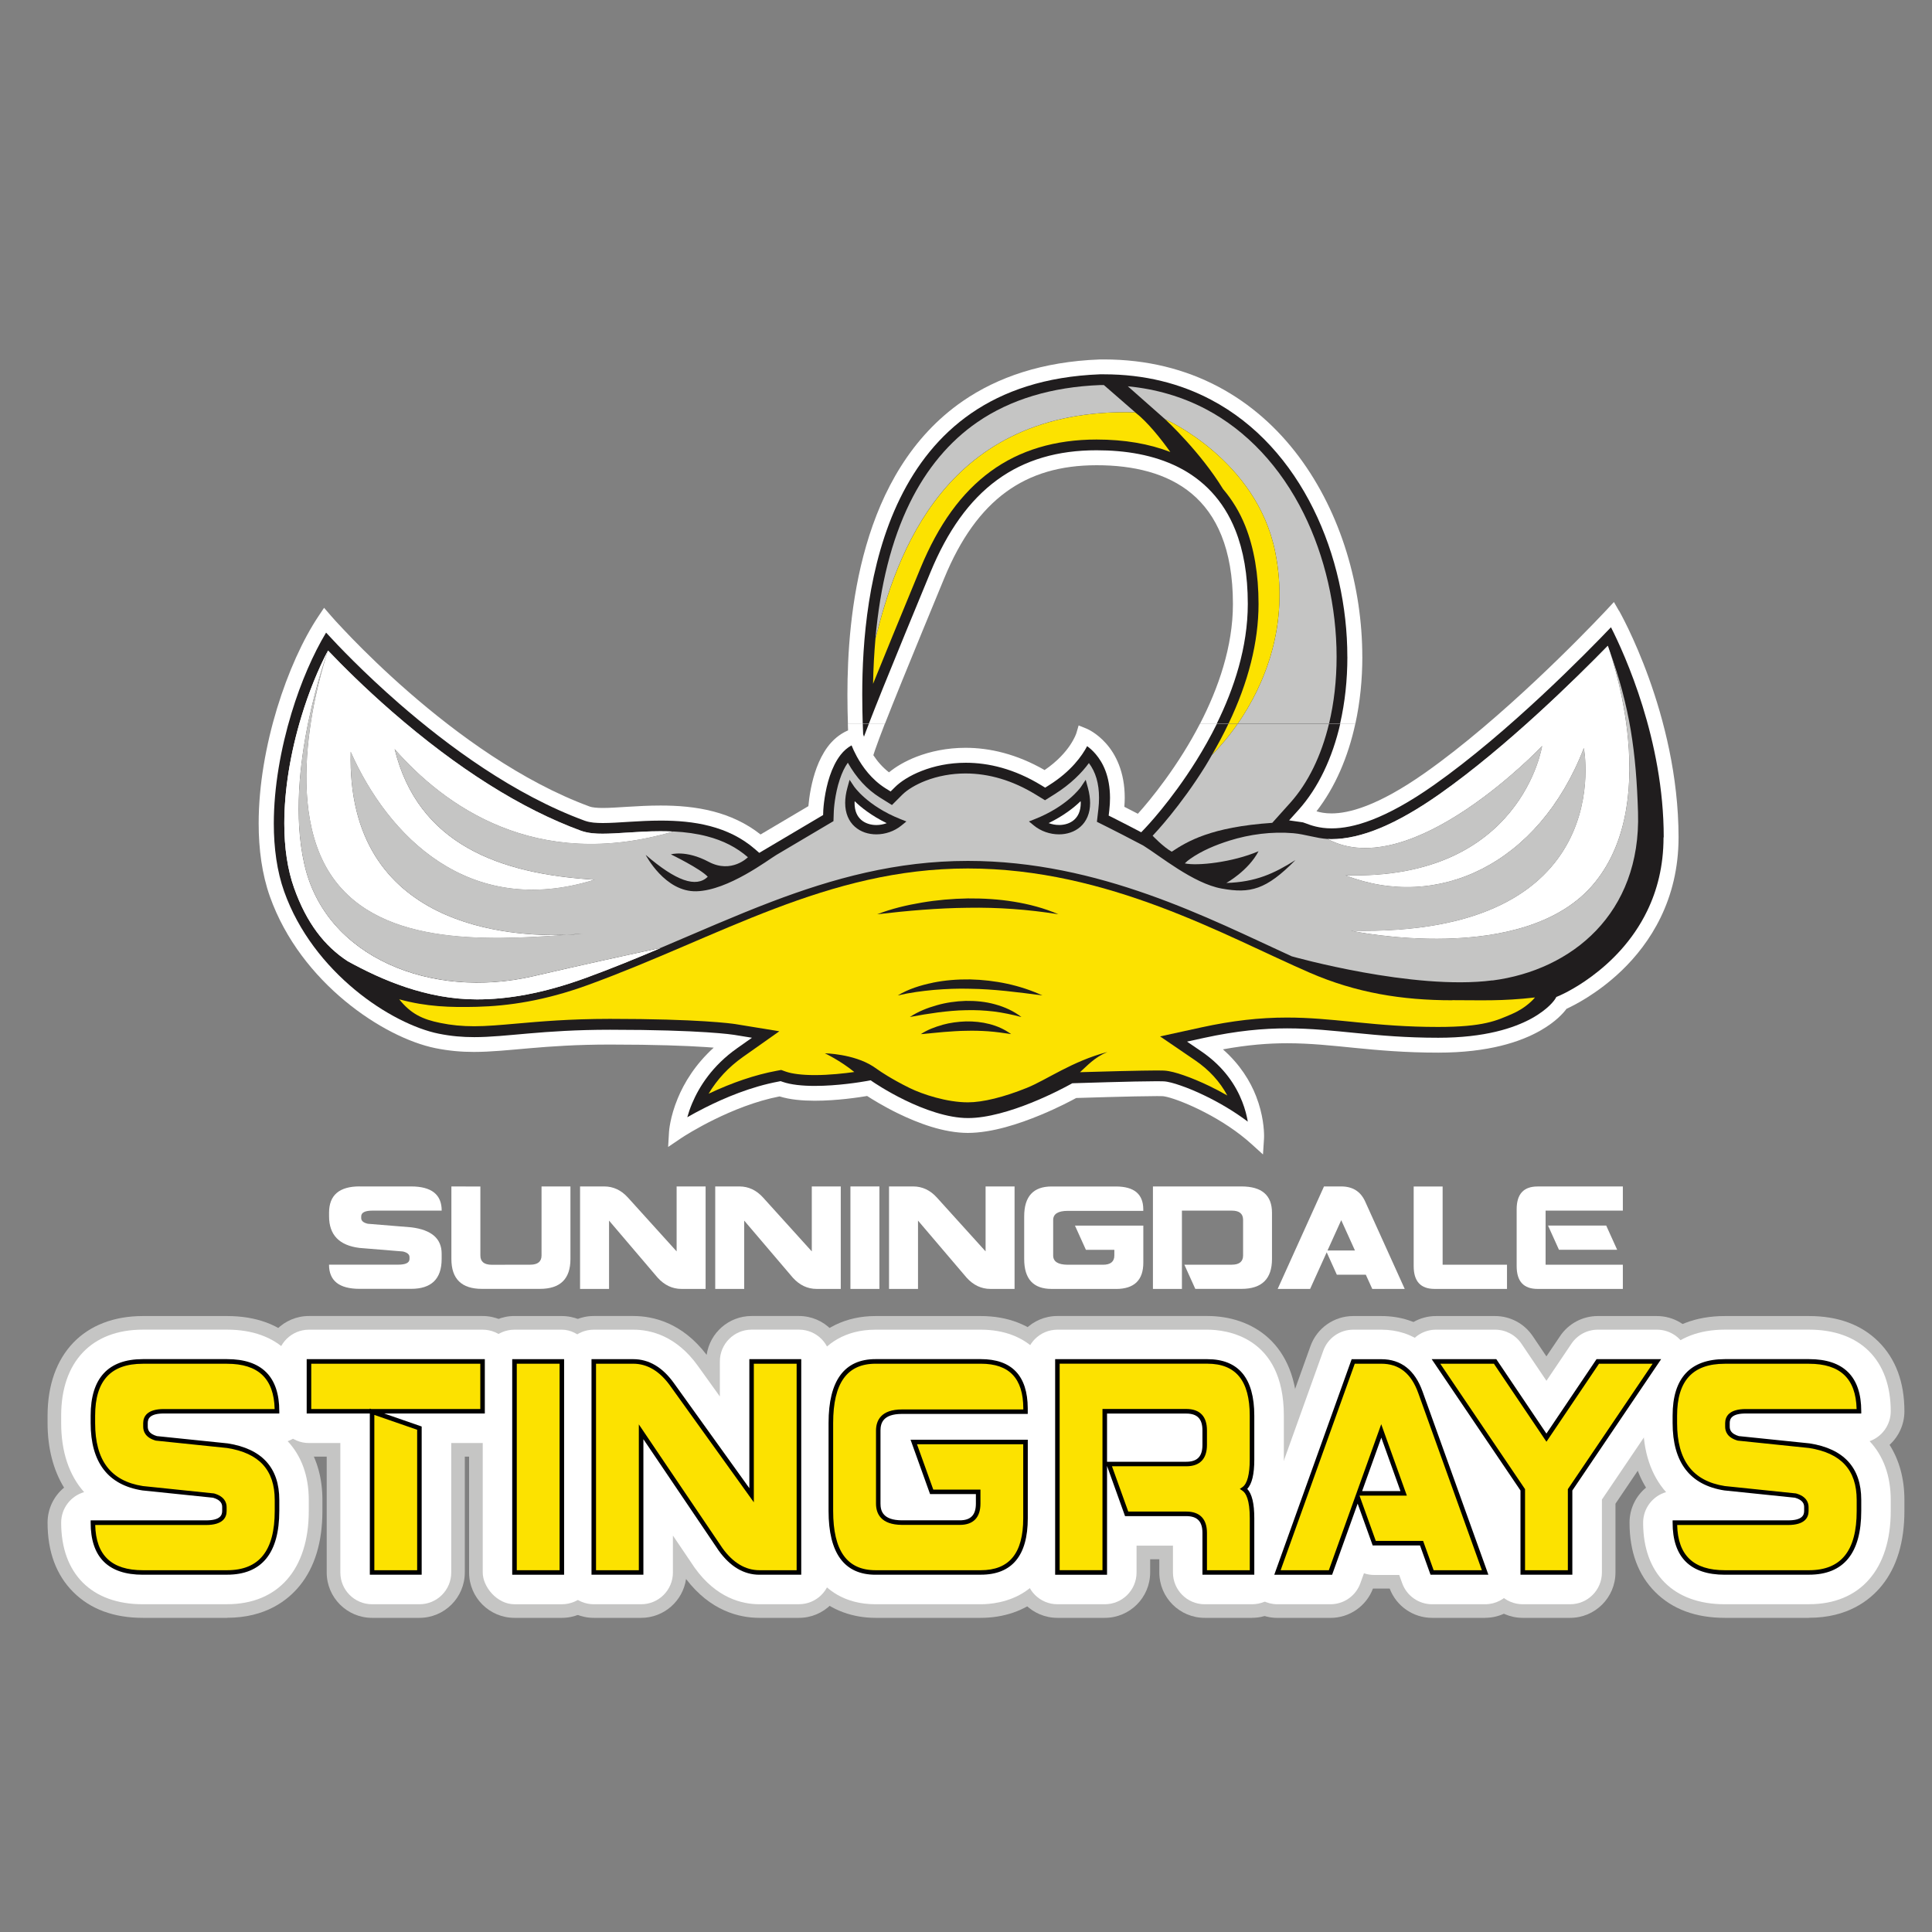
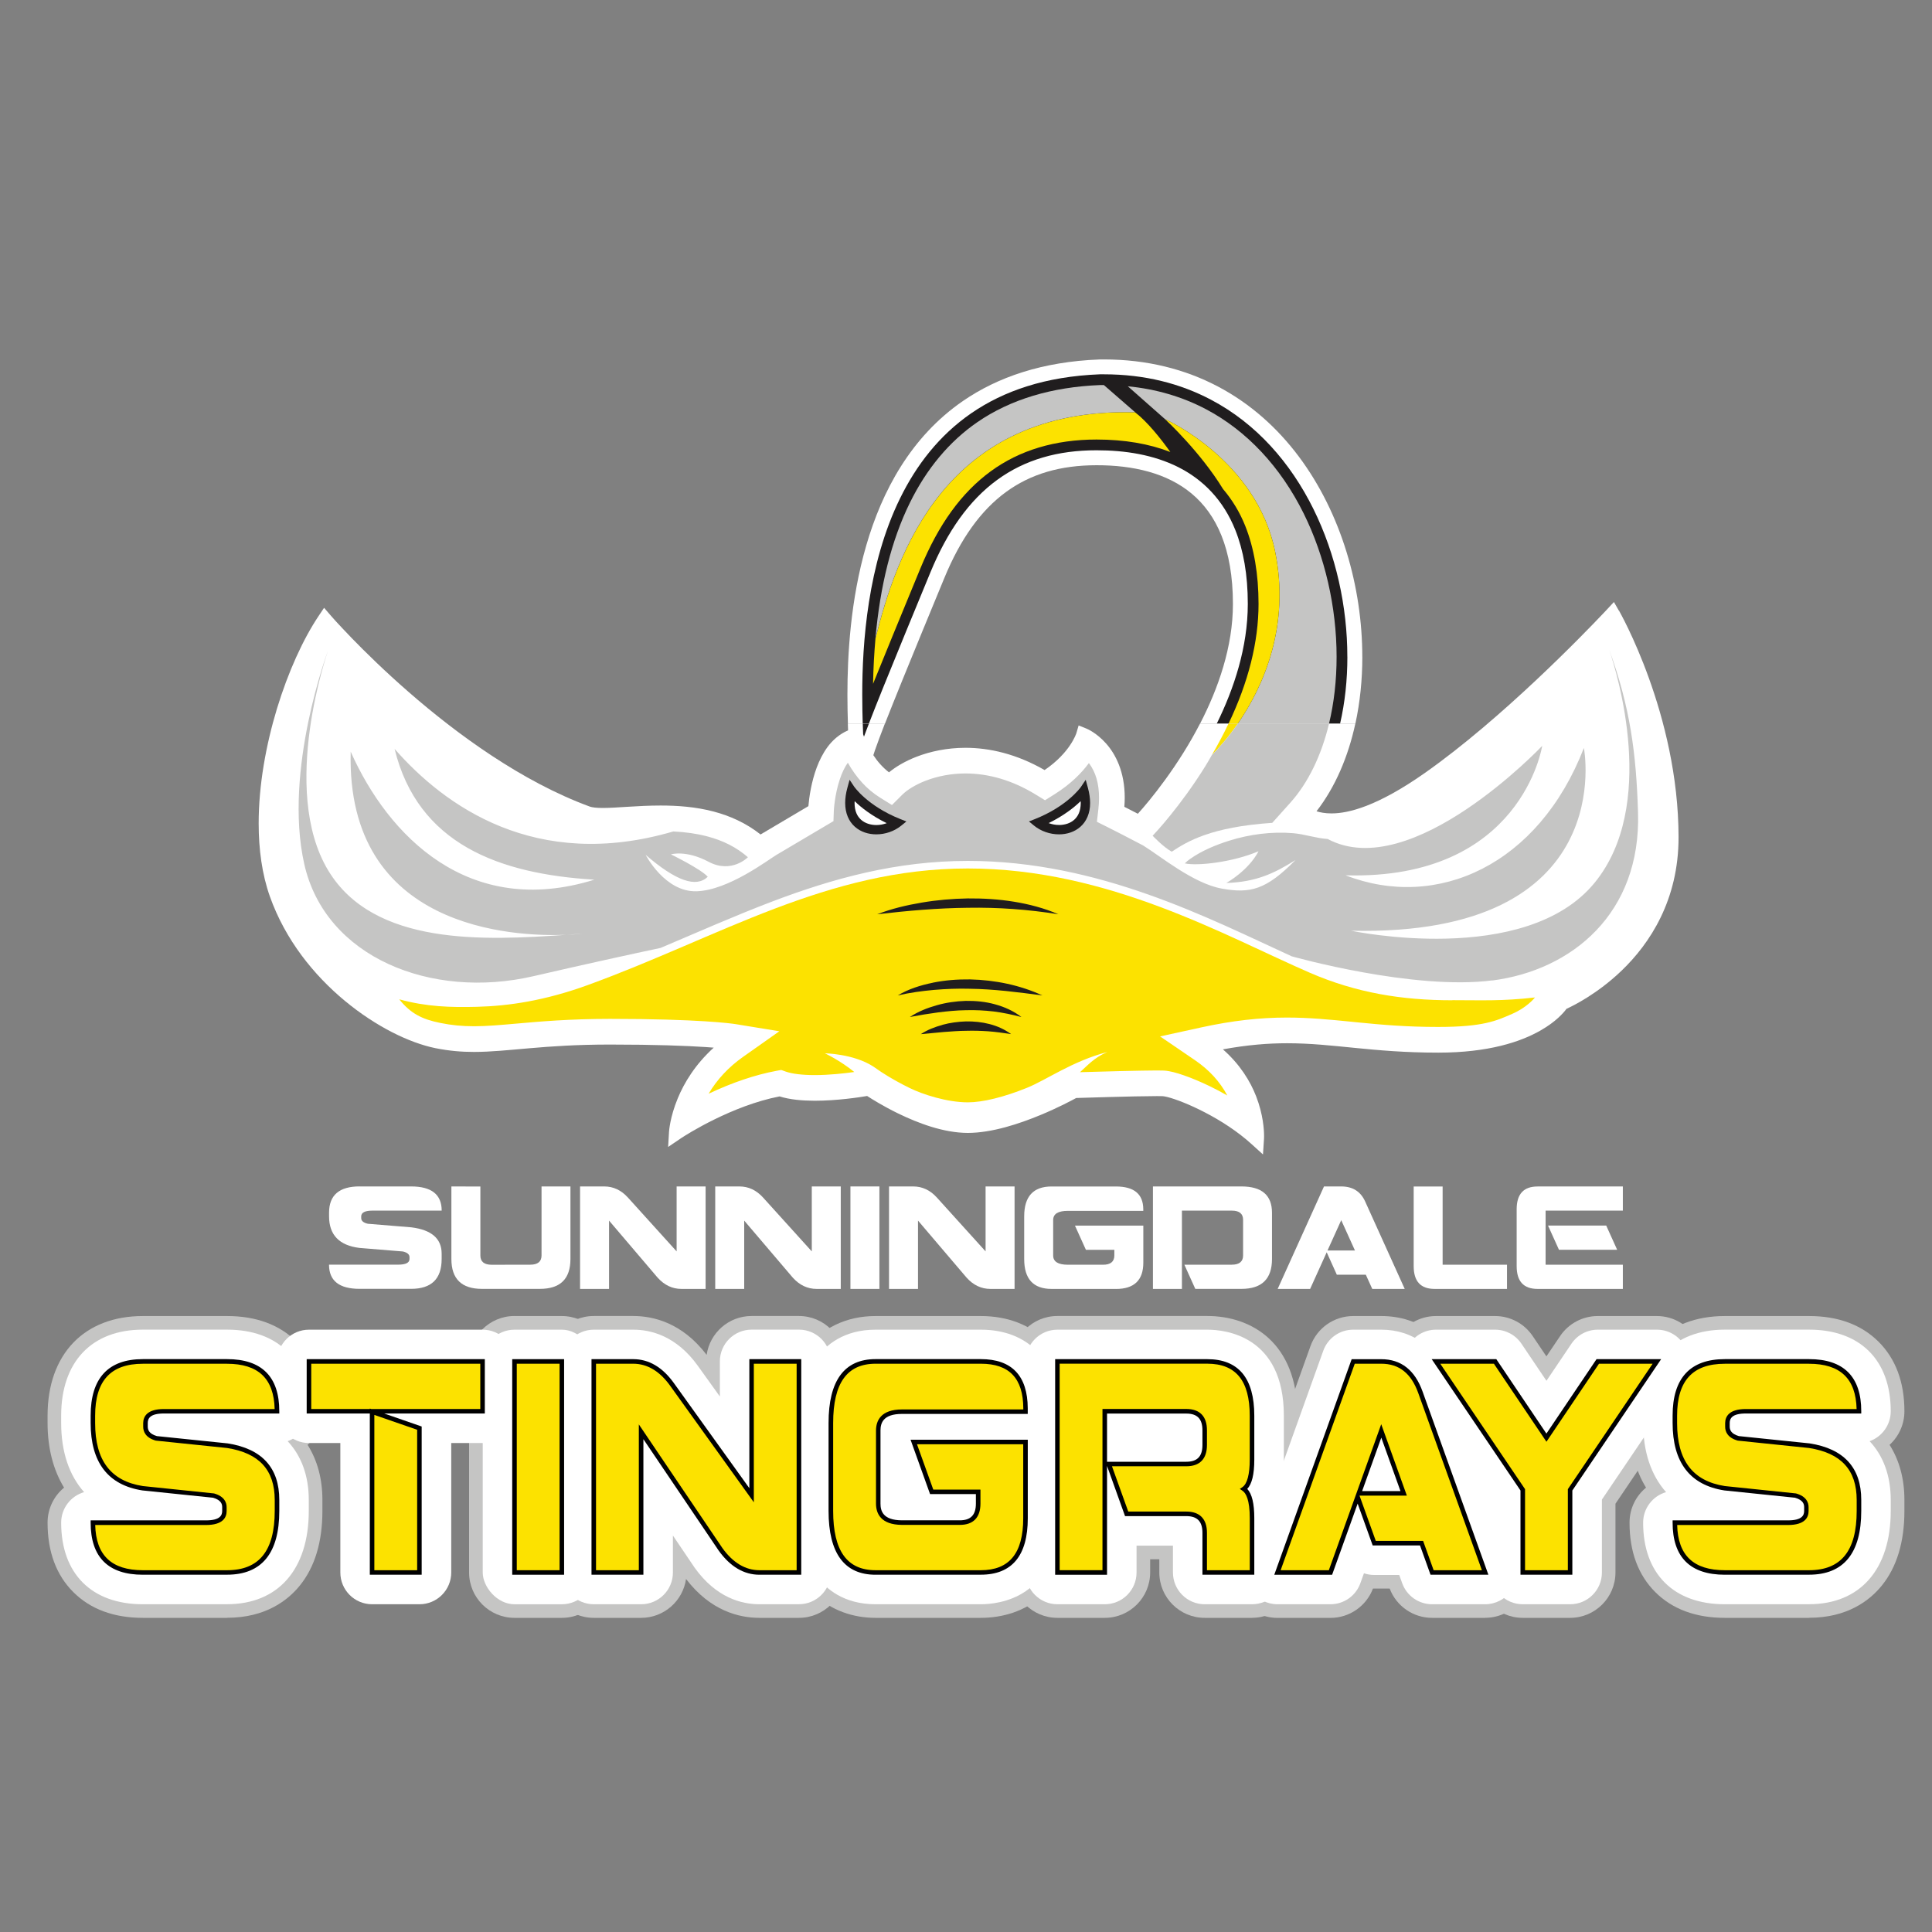
<svg xmlns="http://www.w3.org/2000/svg" id="Layer_1" viewBox="0 0 500 500">
  <rect x="0" y="0" width="500" height="500" fill="#808080" stroke="none" />
  <defs>
    <style>.cls-1{fill:#201d1e;}.cls-2{fill:#c5c5c4;}.cls-3{fill:#fff;}.cls-4{fill:#fce200;}.cls-5{opacity:.7;}</style>
  </defs>
  <path class="cls-3" d="M93.07,307.05h13.33c5.27,0,7.91,2.09,7.91,6.26h-17.91c-1.93,0-2.9.49-2.92,1.47v.46c0,.72.58,1.21,1.73,1.47l11.24.92c5.23.65,7.85,2.92,7.85,6.81v1.38c0,5.16-2.64,7.73-7.91,7.73h-13.33c-5.27,0-7.91-2.09-7.91-6.26h17.91c1.94,0,2.92-.49,2.92-1.47v-.48c0-.71-.58-1.2-1.73-1.46l-11.23-.92c-5.24-.65-7.86-3.38-7.86-8.19v-.92c0-4.54,2.64-6.81,7.91-6.81Z" />
  <path class="cls-3" d="M140.13,307.05h7.5v18.78c0,5.16-2.64,7.73-7.91,7.73h-14.99c-5.27,0-7.91-2.58-7.91-7.73v-18.78l7.5.02v17.86c0,1.58.97,2.38,2.92,2.39l9.99-.02c1.94,0,2.92-.8,2.92-2.39v-17.86Z" />
  <path class="cls-3" d="M156.37,307.05c2.35,0,4.4.96,6.13,2.87l12.61,13.94v-16.81h7.5v26.52h-6.25c-2.35,0-4.41-.97-6.16-2.91l-12.58-14.77v17.68h-7.5v-26.52h6.25Z" />
  <path class="cls-3" d="M191.35,307.05c2.35,0,4.4.96,6.13,2.87l12.61,13.94v-16.81h7.5v26.52h-6.25c-2.35,0-4.41-.97-6.16-2.91l-12.58-14.77v17.68h-7.5v-26.52h6.25Z" />
  <path class="cls-3" d="M220.09,307.05h7.5v26.52h-7.5v-26.52Z" />
  <path class="cls-3" d="M236.33,307.05c2.35,0,4.4.96,6.13,2.87l12.61,13.94v-16.81h7.5v26.52h-6.25c-2.35,0-4.41-.97-6.16-2.91l-12.58-14.77v17.68h-7.5v-26.52h6.25Z" />
  <path class="cls-3" d="M288.8,333.57h-16.66c-4.72,0-7.08-2.58-7.08-7.73v-11.05c0-5.16,2.36-7.73,7.08-7.73h16.66c4.7,0,7.06,1.96,7.08,5.89v.42h-19.54c-2.5,0-3.76.78-3.78,2.34v9.21c0,1.58,1.25,2.38,3.75,2.39h9.16c1.94,0,2.92-.8,2.92-2.39v-1.47h-7.36l-2.83-6.26h17.69v9.58c0,4.54-2.36,6.81-7.08,6.81Z" />
  <path class="cls-3" d="M305.88,333.57h-7.5v-26.52h22.9c5.27,0,7.91,2.27,7.91,6.81v11.97c0,5.16-2.64,7.73-7.91,7.73h-11.94l-2.83-6.26h12.28c1.94,0,2.92-.8,2.92-2.39v-9.21c0-1.6-.97-2.39-2.92-2.39h-12.91v20.26Z" />
  <path class="cls-3" d="M343.36,324.07l-4.3,9.5h-8.4l11.99-26.52h4.45c2.96,0,5.03,1.3,6.2,3.89l10.24,22.63h-8.4l-1.67-3.68h-7.5l-2.63-5.82ZM343.56,323.62h7.1l-3.55-7.84-3.55,7.84Z" />
  <path class="cls-3" d="M373.35,307.05v20.26h16.66v6.26h-18.74c-3.61,0-5.41-1.96-5.41-5.89v-20.62h7.5Z" />
  <path class="cls-3" d="M397.92,307.05h22.07v6.26h-19.99v14h19.99v6.26h-22.07c-3.61,0-5.41-1.96-5.41-5.89v-14.73c0-3.93,1.8-5.89,5.41-5.89ZM415.69,317.18l2.83,6.26h-15.06l-2.83-6.26h15.06Z" />
  <path class="cls-3" d="M352.57,169.97c0,5.96-.6,11.8-1.8,17.32h-40.2c4.71-9.11,8.52-19.95,8.51-30.98,0-7.21-1.09-13.03-2.96-17.69-1.87-4.66-4.5-8.18-7.7-10.86-6.38-5.35-15.2-7.37-24.61-7.36-9.36,0-17.02,2.23-23.46,6.93-6.43,4.7-11.73,11.98-15.98,22.31-3.81,9.23-7.67,18.59-10.9,26.54-1.69,4.17-3.21,7.95-4.45,11.12h-9.58c-.07-2.1-.13-4.63-.13-7.49,0-10.2.77-24.5,4.87-38.63,4.09-14.11,11.56-28.13,25.02-37.4,8.98-6.18,20.57-10.19,35.33-10.75h.04c.37,0,.74-.01,1.11-.01,11.24,0,21.1,2.57,29.52,7.01,8.42,4.44,15.39,10.72,20.92,18.11,11.06,14.78,16.44,33.9,16.44,51.85Z" />
  <path class="cls-1" d="M348.7,169.97c0,6.01-.63,11.86-1.89,17.32h-31.92c4.48-9.09,8.03-19.78,8.04-30.98,0-7.6-1.14-13.92-3.23-19.14-3.12-7.82-8.42-13.09-14.77-16.28-6.35-3.19-13.69-4.36-21.14-4.36-9.96-.01-18.57,2.43-25.74,7.68-7.17,5.24-12.84,13.19-17.28,23.96-4.35,10.55-8.78,21.26-12.25,29.87-1.4,3.47-2.64,6.6-3.66,9.25h-1.59c-.06-2.11-.12-4.63-.12-7.49-.01-13.32,1.39-33.74,9.79-50.84,4.2-8.56,10.1-16.28,18.43-22.02,8.33-5.73,19.12-9.52,33.28-10.07.34,0,.68,0,1.02,0,10.65,0,19.85,2.42,27.72,6.57,11.79,6.21,20.61,16.35,26.49,28.22,5.89,11.86,8.82,25.44,8.81,38.32Z" />
  <path class="cls-4" d="M293.78,106.7c-49.42-1.32-61.85,37.28-67.21,58.55-.33,3.77-.55,7.66-.62,11.72,3.07-7.61,6.88-16.85,10.72-26.17l1.52-3.69c4.7-11.4,10.65-19.62,18.21-25.14,7.45-5.45,16.65-8.22,27.39-8.22,7.22,0,13.61,1.1,19.09,3.23-2.39-3.35-5.88-7.78-9.11-10.27Z" />
  <path class="cls-2" d="M293.78,106.7l-8.1-7.05h-.91c-12.57.49-23.27,3.72-31.81,9.59-7.26,5-13.15,12.04-17.52,20.95-4.72,9.62-7.67,21.39-8.88,35.06,5.35-21.27,17.79-59.87,67.21-58.55Z" />
  <path class="cls-2" d="M345.91,169.97c0,6.12-.67,11.96-1.96,17.32h-23.62c6.86-9.92,13.53-25.52,9.68-44.51-4.77-23.58-27.98-34.08-28.5-34.3h0s-9.63-8.51-9.63-8.51c7.29.71,14.08,2.69,20.22,5.93,10.55,5.56,19.3,14.9,25.3,27,5.49,11.08,8.51,24.24,8.51,37.08Z" />
  <path class="cls-4" d="M320.33,187.29h-2.39c5.14-10.74,7.76-21.12,7.77-30.97,0-7.7-1.16-14.49-3.43-20.18-1.43-3.59-3.38-6.78-5.76-9.58-5.88-9.62-14.74-17.83-15.01-18.08.52.22,23.73,10.72,28.5,34.3,3.85,18.99-2.82,34.59-9.68,44.51Z" />
-   <path class="cls-2" d="M36.98,352.34h21.78c8.62,0,12.93,4.3,12.93,12.9h-29.27c-3.16,0-4.75,1.01-4.77,3.03v.95c0,1.49.94,2.5,2.83,3.03l18.38,1.9c8.55,1.34,12.82,6.02,12.82,14.03v2.84c0,10.62-4.31,15.93-12.93,15.93h-21.78c-8.62,0-12.93-4.3-12.93-12.89h29.27c3.18,0,4.76-1.01,4.76-3.04v-.99c0-1.47-.94-2.46-2.83-3l-18.35-1.9c-8.57-1.34-12.85-6.97-12.85-16.88v-1.9c0-9.36,4.31-14.03,12.93-14.03Z" />
  <path class="cls-2" d="M58.76,418.7h-21.78c-7.51,0-13.57-2.24-17.99-6.65-4.44-4.42-6.68-10.47-6.68-17.99,0-3.65,1.66-6.91,4.27-9.06-2.78-4.54-4.27-10.2-4.27-16.73v-1.9c0-15.9,9.46-25.78,24.68-25.78h21.78c7.51,0,13.57,2.24,17.99,6.65,4.44,4.42,6.68,10.48,6.68,17.99,0,3.44-1.48,6.54-3.84,8.69,2.51,3.96,3.84,8.77,3.84,14.25v2.84c0,8.05-1.97,14.56-5.86,19.35-3.08,3.8-8.85,8.32-18.82,8.32Z" />
  <path class="cls-2" d="M79.96,352.34h44.92v12.9h-44.92v-12.9ZM96.29,365.35l12.25,4.25v37.36h-12.25v-41.61Z" />
-   <path class="cls-2" d="M108.55,418.7h-12.25c-6.49,0-11.75-5.26-11.75-11.75v-29.97h-4.59c-6.49,0-11.75-5.26-11.75-11.75v-12.9c0-6.49,5.26-11.75,11.75-11.75h44.92c6.49,0,11.75,5.26,11.75,11.75v12.9c0,6.49-5.26,11.75-11.75,11.75h-4.59v29.97c0,6.49-5.26,11.75-11.75,11.75Z" />
  <path class="cls-2" d="M133.15,352.34h12.25v54.62h-12.25v-54.62Z" />
  <path class="cls-2" d="M133.15,340.59h12.25c6.48,0,11.75,5.26,11.75,11.75v54.61c0,6.48-5.26,11.75-11.75,11.75h-12.25c-6.48,0-11.75-5.26-11.75-11.75v-54.62c0-6.48,5.26-11.75,11.75-11.75Z" />
  <path class="cls-2" d="M163.88,352.34c3.85,0,7.19,1.97,10.02,5.92l20.61,28.71v-34.63h12.25v54.62h-10.21c-3.85,0-7.21-2-10.07-5.99l-20.56-30.42v36.41h-12.25v-54.62h10.21Z" />
  <path class="cls-2" d="M206.76,418.7h-10.21c-5.21,0-12.67-1.77-19-10.06-.82,5.69-5.71,10.06-11.63,10.06h-12.25c-6.49,0-11.75-5.26-11.75-11.75v-54.62c0-6.49,5.26-11.75,11.75-11.75h10.21c5.23,0,12.7,1.77,19,10.06.82-5.69,5.71-10.06,11.63-10.06h12.25c6.49,0,11.75,5.26,11.75,11.75v54.62c0,6.49-5.26,11.75-11.75,11.75Z" />
  <path class="cls-2" d="M253.82,406.95h-27.23c-7.71,0-11.57-5.31-11.57-15.93v-22.76c0-10.62,3.86-15.93,11.57-15.93h27.23c7.68,0,11.54,4.05,11.57,12.14v.87h-31.94c-4.08,0-6.14,1.61-6.18,4.82v18.96c0,3.26,2.04,4.91,6.13,4.93h14.97c3.18,0,4.77-1.64,4.77-4.93v-3.03h-12.03l-4.63-12.89h28.91v19.72c0,9.36-3.86,14.03-11.57,14.03Z" />
  <path class="cls-2" d="M253.82,418.7h-27.23c-11.27,0-23.32-7.27-23.32-27.68v-22.76c0-7.93,1.68-14.09,5.14-18.85,4.13-5.69,10.59-8.82,18.18-8.82h27.23c14.1,0,23.25,9.35,23.32,23.83v.92c0,1.38-.24,2.7-.67,3.93.44,1.23.67,2.55.67,3.93v19.72c0,19.01-12.04,25.78-23.32,25.78Z" />
  <path class="cls-2" d="M307.01,378.89c3.18,0,4.77-1.64,4.77-4.93v-3.79c0-3.29-1.59-4.93-4.77-4.93h-21.1v41.72h-12.25v-54.62h38.8c7.71,0,11.57,4.68,11.57,14.03v11.38c0,4.07-.71,6.6-2.12,7.59,1.42.96,2.12,3.49,2.12,7.59v14.03h-12.25v-10.24c0-3.29-1.59-4.93-4.77-4.93h-15.44l-4.63-12.9h20.07Z" />
  <path class="cls-2" d="M324.03,418.7h-12.25c-6.49,0-11.75-5.26-11.75-11.75v-3.42h-2.37v3.42c0,6.49-5.26,11.75-11.75,11.75h-12.25c-6.49,0-11.75-5.26-11.75-11.75v-54.62c0-6.49,5.26-11.75,11.75-11.75h38.8c11.27,0,23.32,6.77,23.32,25.78v11.38c0,1.47,0,4.39-.82,7.58.81,3.19.82,6.12.82,7.59v14.03c0,6.49-5.26,11.75-11.75,11.75Z" />
  <path class="cls-2" d="M351.35,387.38l-7.02,19.57h-13.72l19.6-54.62h7.27c4.85,0,8.22,2.67,10.13,8l16.74,46.61h-13.72l-2.72-7.59h-12.25l-4.3-11.99ZM351.68,386.47h11.6l-5.8-16.16-5.8,16.16Z" />
  <path class="cls-2" d="M384.35,418.7h-13.72c-4.89,0-9.26-3.03-10.98-7.58h-3.99c-.11,0-.23,0-.34,0-1.73,4.56-6.1,7.59-10.99,7.59h-13.72c-3.82,0-7.41-1.86-9.61-4.99-2.2-3.13-2.74-7.13-1.45-10.73l19.6-54.62c1.67-4.67,6.1-7.78,11.05-7.78h7.27c9.88,0,17.6,5.76,21.19,15.79l16.74,46.59c1.29,3.6.75,7.6-1.45,10.73-2.2,3.13-5.78,4.99-9.61,4.99Z" />
  <path class="cls-2" d="M394.09,385.56l-22.46-33.22h15.3l13.29,19.72,13.29-19.72h15.3l-22.46,33.22v21.39h-12.25v-21.39Z" />
  <path class="cls-2" d="M406.34,418.7h-12.25c-6.49,0-11.75-5.26-11.75-11.75v-17.79l-20.45-30.24c-2.43-3.6-2.68-8.25-.64-12.09,2.04-3.84,6.03-6.24,10.37-6.24h15.3c3.91,0,7.56,1.94,9.74,5.18l3.55,5.26,3.55-5.26c2.18-3.24,5.83-5.18,9.74-5.18h15.3c4.35,0,8.34,2.4,10.37,6.24,2.04,3.84,1.79,8.49-.64,12.09l-20.45,30.24v17.79c0,6.49-5.26,11.75-11.75,11.75Z" />
  <path class="cls-2" d="M446.38,352.34h21.78c8.62,0,12.93,4.3,12.93,12.9h-29.27c-3.16,0-4.75,1.01-4.77,3.03v.95c0,1.49.94,2.5,2.83,3.03l18.38,1.9c8.55,1.34,12.82,6.02,12.82,14.03v2.84c0,10.62-4.31,15.93-12.93,15.93h-21.78c-8.62,0-12.93-4.3-12.93-12.89h29.27c3.18,0,4.76-1.01,4.76-3.04v-.99c0-1.47-.94-2.46-2.83-3l-18.35-1.9c-8.57-1.34-12.85-6.97-12.85-16.88v-1.9c0-9.36,4.31-14.03,12.93-14.03Z" />
  <path class="cls-2" d="M468.17,418.7h-21.78c-7.51,0-13.57-2.24-17.99-6.65-4.44-4.42-6.68-10.48-6.68-17.99,0-3.65,1.66-6.91,4.27-9.06-2.78-4.54-4.27-10.2-4.27-16.73v-1.9c0-15.9,9.46-25.78,24.68-25.78h21.78c7.51,0,13.57,2.24,17.99,6.65,4.44,4.42,6.69,10.48,6.69,17.99,0,3.44-1.48,6.54-3.84,8.69,2.51,3.96,3.84,8.77,3.84,14.25v2.84c0,8.05-1.97,14.56-5.86,19.35-3.08,3.8-8.85,8.32-18.82,8.32Z" />
  <path class="cls-3" d="M36.98,352.34h21.78c8.62,0,12.93,4.3,12.93,12.9h-29.27c-3.16,0-4.75,1.01-4.77,3.03v.95c0,1.49.94,2.5,2.83,3.03l18.38,1.9c8.55,1.34,12.82,6.02,12.82,14.03v2.84c0,10.62-4.31,15.93-12.93,15.93h-21.78c-8.62,0-12.93-4.3-12.93-12.89h29.27c3.18,0,4.76-1.01,4.76-3.04v-.99c0-1.47-.94-2.46-2.83-3l-18.35-1.9c-8.57-1.34-12.85-6.97-12.85-16.88v-1.9c0-9.36,4.31-14.03,12.93-14.03Z" />
  <path class="cls-3" d="M58.76,415.18h-21.78c-13.25,0-21.15-7.89-21.15-21.12,0-3.75,2.51-6.91,5.94-7.9-3.87-4.34-5.94-10.42-5.94-17.89v-1.9c0-13.94,7.91-22.26,21.15-22.26h21.78c13.25,0,21.15,7.89,21.15,21.12,0,3.57-2.28,6.61-5.46,7.75,3.56,3.81,5.46,8.97,5.46,15.2v2.84c0,15.12-7.91,24.15-21.15,24.15Z" />
  <path class="cls-3" d="M79.96,352.34h44.92v12.9h-44.92v-12.9ZM96.29,365.35l12.25,4.25v37.36h-12.25v-41.61Z" />
  <path class="cls-3" d="M108.55,415.18h-12.25c-4.54,0-8.22-3.68-8.22-8.22v-33.5h-8.11c-4.54,0-8.22-3.68-8.22-8.22v-12.9c0-4.54,3.68-8.22,8.22-8.22h44.92c4.54,0,8.22,3.68,8.22,8.22v12.9c0,4.54-3.68,8.22-8.22,8.22h-8.11v33.5c0,4.54-3.68,8.22-8.22,8.22Z" />
  <path class="cls-3" d="M133.15,352.34h12.25v54.62h-12.25v-54.62Z" />
  <rect class="cls-3" x="124.93" y="344.12" width="28.7" height="71.06" rx="8.22" ry="8.22" />
  <path class="cls-3" d="M163.88,352.34c3.85,0,7.19,1.97,10.02,5.92l20.61,28.71v-34.63h12.25v54.62h-10.21c-3.85,0-7.21-2-10.07-5.99l-20.56-30.42v36.41h-12.25v-54.62h10.21Z" />
  <path class="cls-3" d="M206.76,415.18h-10.21c-4.56,0-11.16-1.63-16.75-9.42-.05-.06-.09-.13-.13-.19l-5.52-8.17v9.56c0,4.54-3.68,8.22-8.22,8.22h-12.25c-4.54,0-8.22-3.68-8.22-8.22v-54.62c0-4.54,3.68-8.22,8.22-8.22h10.21c4.56,0,11.16,1.62,16.7,9.34l5.71,7.95v-9.08c0-4.54,3.68-8.22,8.22-8.22h12.25c4.54,0,8.22,3.68,8.22,8.22v54.62c0,4.54-3.68,8.22-8.22,8.22ZM193.22,396.25c1.81,2.48,2.95,2.48,3.33,2.48h1.99v-4.6c-.47.27-.98.49-1.51.66-1.57.51-3.22.52-4.74.09l.92,1.37ZM161.89,360.56v2.82c.51-.28,1.05-.52,1.62-.69,1.05-.32,2.13-.42,3.18-.32-1.48-1.8-2.43-1.8-2.81-1.8h-1.99Z" />
  <path class="cls-3" d="M253.82,406.95h-27.23c-7.71,0-11.57-5.31-11.57-15.93v-22.76c0-10.62,3.86-15.93,11.57-15.93h27.23c7.68,0,11.54,4.05,11.57,12.14v.87h-31.94c-4.08,0-6.14,1.61-6.18,4.82v18.96c0,3.26,2.04,4.91,6.13,4.93h14.97c3.18,0,4.77-1.64,4.77-4.93v-3.03h-12.03l-4.63-12.89h28.91v19.72c0,9.36-3.86,14.03-11.57,14.03Z" />
  <path class="cls-3" d="M253.82,415.18h-27.23c-8.24,0-12.89-4.01-15.33-7.37-3-4.13-4.46-9.62-4.46-16.78v-22.76c0-7.16,1.46-12.65,4.46-16.78,2.44-3.36,7.09-7.37,15.33-7.37h27.23c12.15,0,19.74,7.79,19.79,20.32v.91c0,1.42-.36,2.76-1,3.93.64,1.17,1,2.5,1,3.93v19.72c0,20.65-15.15,22.25-19.79,22.25Z" />
  <path class="cls-3" d="M307.01,378.89c3.18,0,4.77-1.64,4.77-4.93v-3.79c0-3.29-1.59-4.93-4.77-4.93h-21.1v41.72h-12.25v-54.62h38.8c7.71,0,11.57,4.68,11.57,14.03v11.38c0,4.07-.71,6.6-2.12,7.59,1.42.96,2.12,3.49,2.12,7.59v14.03h-12.25v-10.24c0-3.29-1.59-4.93-4.77-4.93h-15.44l-4.63-12.9h20.07Z" />
  <path class="cls-3" d="M324.03,415.18h-12.25c-4.54,0-8.22-3.68-8.22-8.22v-6.95h-9.42s0,6.95,0,6.95c0,4.54-3.68,8.22-8.22,8.22h-12.25c-4.54,0-8.22-3.68-8.22-8.22v-54.62c0-4.54,3.68-8.22,8.22-8.22h38.8c4.64,0,19.79,1.6,19.79,22.26v11.38c0,1.42,0,4.45-.95,7.54.8,2.61.95,5.36.95,7.63v14.03c0,4.54-3.68,8.22-8.22,8.22Z" />
  <path class="cls-3" d="M351.35,387.38l-7.02,19.57h-13.72l19.6-54.62h7.27c4.85,0,8.22,2.67,10.13,8l16.74,46.61h-13.72l-2.72-7.59h-12.25l-4.3-11.99ZM351.68,386.47h11.6l-5.8-16.16-5.8,16.16Z" />
  <path class="cls-3" d="M384.35,415.18h-13.72c-3.47,0-6.57-2.18-7.74-5.44l-.77-2.14h-6.47c-.92,0-1.82-.15-2.66-.44l-.93,2.58c-1.17,3.27-4.27,5.44-7.74,5.44h-13.72c-2.68,0-5.18-1.3-6.72-3.49-1.54-2.19-1.92-4.99-1.01-7.51l19.6-54.62c1.17-3.27,4.27-5.44,7.74-5.44h7.27c8.3,0,14.81,4.9,17.87,13.46l16.74,46.6c.91,2.52.53,5.32-1.01,7.51-1.54,2.19-4.05,3.49-6.72,3.49ZM369.87,391.39c.06.01.11.03.17.04l-.07-.18s-.07.09-.1.14ZM355.99,360.56l-.65,1.82c.69-.18,1.4-.28,2.14-.28h0c.72,0,1.42.09,2.1.27-.77-1.81-1.36-1.81-2.1-1.81h-1.48Z" />
  <path class="cls-3" d="M394.09,385.56l-22.46-33.22h15.3l13.29,19.72,13.29-19.72h15.3l-22.46,33.22v21.39h-12.25v-21.39Z" />
  <path class="cls-3" d="M406.34,415.18h-12.25c-4.54,0-8.22-3.68-8.22-8.22v-18.87l-21.05-31.14c-1.7-2.52-1.88-5.77-.45-8.46,1.43-2.69,4.22-4.37,7.26-4.37h15.3c2.73,0,5.29,1.36,6.82,3.63l6.47,9.6,6.47-9.6c1.53-2.27,4.08-3.63,6.82-3.63h15.3c3.04,0,5.84,1.68,7.26,4.37,1.43,2.69,1.25,5.94-.45,8.46l-21.05,31.14v18.87c0,4.54-3.68,8.22-8.22,8.22Z" />
  <path class="cls-3" d="M446.38,352.34h21.78c8.62,0,12.93,4.3,12.93,12.9h-29.27c-3.16,0-4.75,1.01-4.77,3.03v.95c0,1.49.94,2.5,2.83,3.03l18.38,1.9c8.55,1.34,12.82,6.02,12.82,14.03v2.84c0,10.62-4.31,15.93-12.93,15.93h-21.78c-8.62,0-12.93-4.3-12.93-12.89h29.27c3.18,0,4.76-1.01,4.76-3.04v-.99c0-1.47-.94-2.46-2.83-3l-18.35-1.9c-8.57-1.34-12.85-6.97-12.85-16.88v-1.9c0-9.36,4.31-14.03,12.93-14.03Z" />
  <path class="cls-3" d="M468.17,415.18h-21.78c-13.25,0-21.15-7.89-21.15-21.12,0-3.75,2.51-6.91,5.94-7.9-3.87-4.34-5.94-10.42-5.94-17.89v-1.9c0-13.94,7.91-22.26,21.15-22.26h21.78c13.25,0,21.15,7.89,21.15,21.12,0,3.57-2.28,6.61-5.46,7.75,3.56,3.81,5.46,8.97,5.46,15.2v2.84c0,15.12-7.91,24.15-21.15,24.15Z" />
  <path class="cls-4" d="M36.98,352.34h21.78c8.62,0,12.93,4.3,12.93,12.9h-29.27c-3.16,0-4.75,1.01-4.77,3.03v.95c0,1.49.94,2.5,2.83,3.03l18.38,1.9c8.55,1.34,12.82,6.02,12.82,14.03v2.84c0,10.62-4.31,15.93-12.93,15.93h-21.78c-8.62,0-12.93-4.3-12.93-12.89h29.27c3.18,0,4.76-1.01,4.76-3.04v-.99c0-1.47-.94-2.46-2.83-3l-18.35-1.9c-8.57-1.34-12.85-6.97-12.85-16.88v-1.9c0-9.36,4.31-14.03,12.93-14.03Z" />
  <path d="M58.76,407.54h-21.78c-8.97,0-13.52-4.54-13.52-13.48v-.59h29.86c3.74,0,4.18-1.4,4.18-2.45v-.99c0-.75-.25-1.81-2.36-2.42l-18.3-1.89c-8.89-1.39-13.38-7.26-13.38-17.46v-1.9c0-9.7,4.55-14.62,13.52-14.62h21.78c8.97,0,13.52,4.54,13.52,13.48v.59h-29.86c-3.73,0-4.17,1.4-4.18,2.45v.94c0,.76.25,1.85,2.36,2.46l18.33,1.89c8.87,1.39,13.35,6.31,13.35,14.62v2.84c0,10.96-4.55,16.52-13.52,16.52ZM24.64,394.65c.19,7.88,4.23,11.72,12.34,11.72h21.78c8.31,0,12.34-5.02,12.34-15.34v-2.84c0-7.75-4.03-12.15-12.33-13.45l-18.45-1.91c-2.69-.76-3.26-2.38-3.26-3.6v-.95c.02-1.65.96-3.62,5.35-3.62h28.67c-.19-7.89-4.23-11.72-12.34-11.72h-21.78c-8.31,0-12.34,4.4-12.34,13.45v1.9c0,9.67,4.04,15,12.35,16.3l18.42,1.91c2.69.76,3.26,2.35,3.26,3.56v.99c0,1.65-.93,3.62-5.35,3.62h-28.67Z" />
  <path class="cls-4" d="M79.96,352.34h44.92v12.9h-44.92v-12.9ZM96.29,365.35l12.25,4.25v37.36h-12.25v-41.61Z" />
  <path d="M109.14,407.54h-13.43v-41.72h-16.34v-14.07h46.1v14.07h-26.02l9.68,3.36v38.36ZM96.88,406.37h11.08v-36.35l-11.08-3.84v40.19ZM96.07,364.65h28.23v-11.72h-43.75v11.72h15.16v-.12l.36.12Z" />
  <path class="cls-4" d="M133.15,352.34h12.25v54.62h-12.25v-54.62Z" />
  <path d="M145.99,407.54h-13.43v-55.79h13.43v55.79ZM133.74,406.37h11.08v-53.44h-11.08v53.44Z" />
  <path class="cls-4" d="M163.88,352.34c3.85,0,7.19,1.97,10.02,5.92l20.61,28.71v-34.63h12.25v54.62h-10.21c-3.85,0-7.21-2-10.07-5.99l-20.56-30.42v36.41h-12.25v-54.62h10.21Z" />
  <path d="M207.35,407.54h-10.8c-4.03,0-7.58-2.1-10.55-6.24l-19.49-28.84v35.08h-13.43v-55.79h10.8c4.03,0,7.56,2.07,10.5,6.16l19.55,27.23v-33.39h13.43v55.79ZM165.33,368.63l21.63,32.01c2.73,3.8,5.96,5.73,9.59,5.73h9.62v-53.44h-11.08v35.86l-21.68-30.19c-2.7-3.76-5.91-5.67-9.54-5.67h-9.62v53.44h11.08v-37.74Z" />
  <path class="cls-4" d="M253.82,406.95h-27.23c-7.71,0-11.57-5.31-11.57-15.93v-22.76c0-10.62,3.86-15.93,11.57-15.93h27.23c7.68,0,11.54,4.05,11.57,12.14v.87h-31.94c-4.08,0-6.14,1.61-6.18,4.82v18.96c0,3.26,2.04,4.91,6.13,4.93h14.97c3.18,0,4.77-1.64,4.77-4.93v-3.03h-12.03l-4.63-12.89h28.91v19.72c0,9.36-3.86,14.03-11.57,14.03Z" />
  <path d="M253.82,407.54h-27.23c-8.07,0-12.16-5.56-12.16-16.52v-22.76c0-10.96,4.09-16.52,12.16-16.52h27.23c8.03,0,12.12,4.28,12.16,12.72v1.46h-32.52c-4.97,0-5.57,2.42-5.59,4.24v18.96c0,1.85.57,4.31,5.54,4.34h14.97c2.85,0,4.18-1.38,4.18-4.34v-2.45h-11.86l-5.05-14.07h30.34v20.31c0,9.7-4.09,14.62-12.16,14.62ZM226.6,352.93c-7.39,0-10.98,5.02-10.98,15.34v22.76c0,10.32,3.59,15.34,10.98,15.34h27.23c7.39,0,10.98-4.4,10.98-13.45v-19.14h-27.49l4.21,11.72h12.21v3.62c0,3.61-1.85,5.52-5.35,5.52h-14.97c-5.55-.04-6.71-3.02-6.71-5.52v-18.96c.03-2.47,1.22-5.4,6.77-5.4h31.35v-.28c-.03-7.77-3.63-11.55-10.98-11.55h-27.23Z" />
  <path class="cls-4" d="M307.01,378.89c3.18,0,4.77-1.64,4.77-4.93v-3.79c0-3.29-1.59-4.93-4.77-4.93h-21.1v41.72h-12.25v-54.62h38.8c7.71,0,11.57,4.68,11.57,14.03v11.38c0,4.07-.71,6.6-2.12,7.59,1.42.96,2.12,3.49,2.12,7.59v14.03h-12.25v-10.24c0-3.29-1.59-4.93-4.77-4.93h-15.44l-4.63-12.9h20.07Z" />
  <path d="M324.62,407.54h-13.43v-10.83c0-2.96-1.33-4.34-4.18-4.34h-15.85l-4.66-12.99v28.16h-13.43v-55.79h39.38c8.07,0,12.16,4.92,12.16,14.62v11.38c0,3.78-.6,6.27-1.82,7.58,1.22,1.29,1.82,3.79,1.82,7.59v14.62ZM312.36,406.37h11.08v-13.45c0-4.82-1.01-6.52-1.87-7.1l-.71-.48.7-.49c1.22-.85,1.87-3.31,1.87-7.1v-11.38c0-9.05-3.59-13.45-10.98-13.45h-38.21v53.44h11.08v-41.72h21.69c3.5,0,5.35,1.91,5.35,5.52v3.79c0,3.61-1.85,5.52-5.35,5.52h-19.23l4.21,11.72h15.02c3.5,0,5.35,1.91,5.35,5.52v9.65ZM286.5,378.3h20.51c2.85,0,4.18-1.38,4.18-4.34v-3.79c0-2.96-1.33-4.34-4.18-4.34h-20.51v12.48Z" />
  <path class="cls-4" d="M351.35,387.38l-7.02,19.57h-13.72l19.6-54.62h7.27c4.85,0,8.22,2.67,10.13,8l16.74,46.61h-13.72l-2.72-7.59h-12.25l-4.3-11.99ZM351.68,386.47h11.6l-5.8-16.16-5.8,16.16Z" />
  <path d="M385.19,407.54h-14.97l-2.72-7.58h-12.25l-3.89-10.83-6.61,18.42h-14.97l20.03-55.79h7.68c5.1,0,8.69,2.82,10.68,8.39l17.03,47.4ZM371.04,406.37h12.47l-16.46-45.83c-1.83-5.12-4.96-7.61-9.58-7.61h-6.86l-19.18,53.44h12.47l6.93-19.31h0l6.63-18.48,6.63,18.48h-12.25l4.21,11.72h12.25l2.72,7.58ZM352.51,385.89h9.93l-4.96-13.83-4.96,13.83Z" />
  <path class="cls-4" d="M394.09,385.56l-22.46-33.22h15.3l13.29,19.72,13.29-19.72h15.3l-22.46,33.22v21.39h-12.25v-21.39Z" />
  <path d="M406.93,407.54h-13.43v-21.8l-22.98-33.99h16.72l12.97,19.26,12.97-19.26h16.72l-22.98,33.99v21.8ZM394.68,406.37h11.08v-20.98l21.94-32.46h-13.88l-13.6,20.19-13.6-20.19h-13.88l21.94,32.46v20.98Z" />
  <path class="cls-4" d="M446.38,352.34h21.78c8.62,0,12.93,4.3,12.93,12.9h-29.27c-3.16,0-4.75,1.01-4.77,3.03v.95c0,1.49.94,2.5,2.83,3.03l18.38,1.9c8.55,1.34,12.82,6.02,12.82,14.03v2.84c0,10.62-4.31,15.93-12.93,15.93h-21.78c-8.62,0-12.93-4.3-12.93-12.89h29.27c3.18,0,4.76-1.01,4.76-3.04v-.99c0-1.47-.94-2.46-2.83-3l-18.35-1.9c-8.57-1.34-12.85-6.97-12.85-16.88v-1.9c0-9.36,4.31-14.03,12.93-14.03Z" />
  <path d="M468.17,407.54h-21.78c-8.97,0-13.52-4.54-13.52-13.48v-.59h29.86c3.74,0,4.18-1.4,4.18-2.45v-.99c0-.75-.25-1.81-2.36-2.42l-18.3-1.89c-8.89-1.39-13.38-7.26-13.38-17.46v-1.9c0-9.7,4.55-14.62,13.52-14.62h21.78c8.97,0,13.52,4.54,13.52,13.48v.59h-29.86c-3.72,0-4.17,1.4-4.18,2.45v.94c0,.76.25,1.85,2.36,2.46l18.33,1.89c8.87,1.39,13.35,6.31,13.35,14.62v2.84c0,10.96-4.55,16.52-13.52,16.52ZM434.05,394.65c.19,7.88,4.23,11.72,12.34,11.72h21.78c8.31,0,12.34-5.02,12.34-15.34v-2.84c0-7.75-4.03-12.15-12.33-13.45l-18.45-1.91c-2.69-.76-3.26-2.37-3.26-3.6v-.95c.02-1.65.96-3.62,5.35-3.62h28.67c-.19-7.89-4.23-11.72-12.34-11.72h-21.78c-8.31,0-12.34,4.4-12.34,13.45v1.9c0,9.67,4.04,15,12.35,16.3l18.42,1.91c2.69.76,3.26,2.35,3.26,3.56v.99c0,1.65-.93,3.62-5.35,3.62h-28.67Z" />
  <path class="cls-3" d="M418.99,158.08l-1.31-2.28-1.79,1.93s-.37.4-1.08,1.14c-4.96,5.24-26.18,27.18-45.97,41.11-12.35,8.7-19.88,10.54-24.25,10.53-1.67,0-2.9-.25-3.88-.55,4.84-6.24,8.18-14.06,10.05-22.68h-40.2c-1.36,2.64-2.8,5.14-4.25,7.46-3.21,5.15-6.42,9.39-8.83,12.35-1.2,1.47-2.2,2.62-2.9,3.39-.04.04-.06.07-.1.12-.96-.5-2.29-1.19-3.5-1.8.06-.8.1-1.57.1-2.33.01-6.76-2.39-11.34-4.86-14.09-2.46-2.76-4.91-3.77-5.09-3.84l-1.98-.8-.6,2.04c-.04.09-1.57,4.99-8.21,9.51-7.22-4.16-14.25-5.76-20.45-5.76-4.85,0-9.2.95-12.79,2.35-2.87,1.13-5.23,2.52-7.03,4-1.67-1.29-3.03-2.87-4.05-4.44.11-.35.24-.77.41-1.25.58-1.68,1.46-4.05,2.57-6.91h-9.58c.02.62.04,1.2.06,1.74-2.23.96-4,2.52-5.33,4.32-2.42,3.31-3.61,7.36-4.27,10.6-.4,1.98-.58,3.66-.67,4.69l-12.38,7.33c-3.76-2.97-7.94-4.83-12.17-5.94-4.64-1.22-9.34-1.55-13.7-1.55-6,0-11.41.64-15,.63-1.52,0-2.7-.14-3.28-.34-17.66-6.47-34.52-18.85-46.89-29.64-6.19-5.39-11.27-10.38-14.79-14.01-1.76-1.82-3.13-3.3-4.07-4.31-.46-.52-.81-.91-1.05-1.18-.24-.27-.35-.4-.35-.4l-1.66-1.92-1.41,2.11c-4.06,6.06-7.9,14.53-10.78,23.97-2.86,9.44-4.74,19.83-4.74,29.71,0,6.69.86,13.14,2.9,18.91,4.01,11.28,11.41,20.39,19.42,27.03,8.02,6.64,16.63,10.84,23.41,12.23,3.53.71,6.75.98,9.98.98,8.92-.01,17.84-1.91,35.18-1.91,11.89,0,19.78.32,24.68.64.83.06,1.54.11,2.2.16-4.82,4.37-7.68,9.16-9.31,13.12-2.03,4.9-2.25,8.52-2.26,8.68l-.23,3.9,3.24-2.19.13-.09c1.34-.9,13.13-8.41,25.47-10.8,2.72.85,5.89,1.11,9.08,1.12,5.79,0,11.53-.88,13.58-1.23,1.27.82,4.23,2.67,8.04,4.53,5.1,2.47,11.68,5.01,18.02,5.03,6.3-.02,13.31-2.36,18.86-4.66,4.56-1.89,8.05-3.76,9.19-4.38,1.14-.03,4.38-.14,8.13-.24,4.64-.13,10.01-.25,12.79-.25.68,0,1.22.01,1.49.02.17.01.62.08,1.19.22,2.05.51,5.72,1.9,9.73,3.99,4.02,2.08,8.41,4.88,12.04,8.18l2.97,2.69.26-3.99s.02-.29.02-.72c0-1.57-.2-5.57-2.06-10.35-1.5-3.86-4.15-8.23-8.59-12.14,6.37-1.16,11.69-1.58,16.63-1.58,5.97,0,11.43.6,17.58,1.21,6.14.61,12.96,1.22,21.54,1.22,12.99,0,21.33-2.8,26.44-5.73,3.97-2.26,5.96-4.56,6.73-5.61,1.81-.83,7.98-3.87,14.23-9.85,7.35-7.04,14.78-18.3,14.77-34.54-.02-31.86-15.33-58.47-15.39-58.62Z" />
  <path class="cls-1" d="M223.38,190.01c-.03-.8-.06-1.72-.1-2.72h1.59c-.25.63-.48,1.24-.7,1.82-.21.55-.39,1.04-.57,1.54-.08-.22-.15-.42-.19-.55l-.02-.07Z" />
-   <path class="cls-1" d="M430.52,216.71c0,7.52-1.69,13.8-4.23,19.03-3.8,7.86-9.55,13.39-14.36,16.94-2.39,1.78-4.56,3.06-6.11,3.89-.78.42-1.4.72-1.82.91-.21.1-.37.17-.47.22l-.11.05h-.03s-.6.25-.6.25l-.33.56c-.05.07-.46.72-1.42,1.65-.96.93-2.47,2.15-4.7,3.38-4.52,2.47-12.04,4.98-24.1,4.98-8.39,0-15.04-.6-21.16-1.21-6.11-.6-11.73-1.22-17.96-1.22-6.22,0-13.04.62-21.54,2.47l-4.38.96,3.71,2.53c5.89,4.02,8.95,8.84,10.58,13.02.75,1.91,1.18,3.67,1.44,5.16-3.65-2.75-7.55-5-11.07-6.7-2.34-1.14-4.51-2.03-6.33-2.65-.91-.32-1.72-.57-2.44-.75-.73-.18-1.33-.3-1.93-.33-.41-.02-.97-.03-1.68-.03-5.73,0-21.49.51-21.51.51l-.47.02-.42.23-.16.09c-.85.47-4.9,2.67-10.03,4.73-5.13,2.07-11.37,3.97-16.36,3.95-5.28.02-11.51-2.28-16.33-4.63-2.42-1.17-4.48-2.36-5.94-3.24-.73-.44-1.3-.81-1.69-1.06-.2-.13-.34-.23-.44-.29l-.14-.09-.66-.46-.8.15s-.1.02-.29.05c-1.39.25-7.49,1.26-13.35,1.25-3.16.01-6.27-.3-8.38-1.06l-.49-.17-.5.1c-7.21,1.34-14.03,4.23-19.08,6.78-1.77.89-3.3,1.73-4.57,2.46.3-1.06.69-2.26,1.25-3.59,1.83-4.33,5.23-9.74,11.63-14.26l3.86-2.72-4.67-.76c-.15-.02-8.13-1.31-32.04-1.31-17.62,0-26.86,1.92-35.18,1.91-3.03,0-5.95-.24-9.21-.9-5.93-1.19-14.16-5.12-21.72-11.41-7.57-6.28-14.51-14.88-18.24-25.35-1.86-5.22-2.69-11.26-2.69-17.61,0-9.39,1.81-19.46,4.58-28.59,2.44-8.05,5.65-15.36,8.95-20.83,2.99,3.27,9.73,10.36,18.92,18.37,12.59,10.95,29.71,23.61,48.12,30.35h.01s.01,0,.01,0c1.35.47,2.84.55,4.56.56,3.97,0,9.25-.63,15-.63,4.16,0,8.54.32,12.73,1.42,4.19,1.1,8.19,2.95,11.7,6.01l1.05.92,16.53-9.79.04-1.06v-.15c.05-.83.35-4.89,1.69-8.88.67-2,1.6-3.96,2.81-5.5.81-1.04,1.75-1.85,2.82-2.44.32.81.77,1.79,1.36,2.88,1.47,2.68,3.82,5.96,7.44,8.24l1.31.81,1.09-1.08c1.38-1.4,3.82-3.03,6.98-4.25,3.16-1.24,7.04-2.1,11.38-2.1,5.84,0,12.52,1.54,19.53,5.82l1.02.62,1.01-.64c5.73-3.59,8.56-7.65,9.85-10.1.66.48,1.44,1.15,2.21,2.06,1.85,2.18,3.69,5.64,3.71,11.32,0,1.01-.06,2.09-.19,3.25l-.16,1.34,1.21.6c1.11.56,2.6,1.32,3.8,1.94,1.21.62,2.13,1.11,2.13,1.11l1.28.67,1-1.04c.06-.07,6.66-6.91,13.3-17.56,1.8-2.9,3.62-6.09,5.3-9.5h31.92c-2.03,8.83-5.68,16.61-10.82,22.33l-2.42,2.69,3.57.51s.3.09.69.24c1.22.47,3.49,1.33,6.76,1.32,5.5,0,13.76-2.28,26.48-11.23,19.36-13.64,39.67-34.4,45.8-40.82,3.57,7.04,13.67,29.22,13.65,54.38Z" />
  <path class="cls-4" d="M375.89,258.87c-13.1,0-24.91-1.93-36.92-7.13-21.83-9.47-52.11-26.99-88.5-26.98-18.19,0-34.25,4.43-50.03,10.42-15.78,5.99-31.26,13.54-48.24,19.72-11.23,4.09-20.59,5.45-28.8,5.66-6.83.17-13,0-20.08-1.94,2.98,3.72,5.97,5.18,10.66,6.12,2.84.58,5.59.85,8.75.85s6.78-.32,10.86-.68c6.1-.54,13.7-1.22,24.23-1.23,23.09,0,31.56,1.21,32.49,1.35l11.38,1.86-9.42,6.65c-3.72,2.63-6.69,5.82-8.88,9.51,6.15-2.9,12.03-4.89,17.54-5.92l1.24-.23,1.2.43c1.6.57,4.27.9,7.47.9,3.81,0,7.74-.45,10.25-.8-3.69-3.01-7.62-4.84-7.62-4.84,0,0,7.38.11,12.49,3.39l2.13,1.46c.37.24.93.59,1.62,1.02,1.29.78,3.32,1.95,5.72,3.12,3.31,1.62,9.58,3.7,15.06,3.7,3.85,0,9.28-1.33,15.27-3.75,5.05-2.03,11.67-6.87,20.82-9.28-3.47,1.48-5.2,3.57-7.08,5.23,4.74-.16,16.47-.45,19.89-.45.78,0,1.39.01,1.85.03.9.05,1.74.24,2.45.41.79.2,1.68.47,2.68.82,2.04.7,4.33,1.67,6.64,2.78,1.57.76,3.12,1.58,4.62,2.44-1.91-3.58-4.71-6.64-8.35-9.12l-9.05-6.17,10.7-2.34c7.95-1.73,14.98-2.54,22.13-2.54,5.84,0,11.1.53,16.68,1.08l1.56.16c6.34.63,12.7,1.19,20.88,1.19,11.82,0,15.16-1.64,19.21-3.4,3.62-1.57,5.61-3.9,5.86-4.23-8.65.99-13.89.7-21.39.7Z" />
  <path class="cls-1" d="M273.89,236.6c-3.66-1.58-7.55-2.6-11.49-3.24-3.94-.65-7.95-.88-11.94-.85-3.99.07-7.98.41-11.91,1.08-3.92.66-7.82,1.58-11.53,3.02,7.88-.92,15.66-1.6,23.47-1.68,7.81-.13,15.56.42,23.4,1.68Z" />
  <path class="cls-1" d="M241.4,254.33c-3.16.65-6.3,1.62-9.06,3.29,3.12-.73,6.22-1.14,9.33-1.43,3.11-.26,6.22-.39,9.34-.3,6.24.08,12.42.89,18.77,1.73-5.83-2.69-12.28-4-18.73-4.15-3.23-.04-6.48.2-9.65.85Z" />
  <path class="cls-1" d="M249.92,259.03c-2.56.08-5.09.44-7.53,1.14-2.44.69-4.81,1.63-6.92,3.03,2.47-.47,4.89-.87,7.3-1.19,2.41-.3,4.81-.54,7.21-.57,2.39-.07,4.78.05,7.17.33,2.39.3,4.76.8,7.2,1.44-2-1.55-4.37-2.62-6.83-3.29-2.47-.69-5.04-.93-7.6-.89Z" />
  <path class="cls-1" d="M243.91,265.24c-1.97.53-3.89,1.27-5.61,2.4l5.94-.56c1.95-.14,3.87-.3,5.79-.31,1.92-.06,3.84,0,5.76.13,1.93.14,3.84.42,5.88.73-3.31-2.47-7.61-3.36-11.69-3.29-2.06.07-4.1.34-6.07.88Z" />
  <path class="cls-4" d="M320.33,187.29c-2.34,3.39-4.72,6.12-6.7,8.1,1.59-2.72,3.03-5.42,4.3-8.1h2.39Z" />
  <path class="cls-2" d="M343.95,187.29c-1.98,8.24-5.41,15.33-10.03,20.47l-4.66,5.19c-15.95,1.08-21.99,4.82-26.02,7.47-2.18-1.21-4.94-4.13-4.94-4.13.74-.78,7.2-7.65,13.65-18.02.6-.96,1.13-1.91,1.68-2.87,1.98-1.98,4.35-4.71,6.7-8.1h23.62Z" />
  <path class="cls-3" d="M84.9,225.24c11.83,19.7,40.6,18.18,61.66,16.71-13.72.53-57.02-1.42-55.81-47.4,9.66,21.74,30.51,43.25,63.06,33.13-24.64-1.48-45.66-9.21-51.7-33.85,12.9,14.71,36.45,31.8,72.13,21.37-1.06-.05-2.17-.08-3.33-.08-3.05,0-6.05.19-8.69.36-2.25.14-4.38.28-6.27.28-1.77,0-3.65-.1-5.53-.74-15.5-5.68-31.98-16.07-48.99-30.87-7.16-6.24-12.85-11.93-16.53-15.79,0,0-12.62,35.87,0,56.89Z" />
  <path class="cls-3" d="M399.11,193.03s-5.31,34.8-50.89,33.5c23.67,9.18,49.93-2.62,61.68-32.96,0,0,9.5,48.91-60.24,47.3,0,0,45.06,9.59,63.04-12.44,17.98-22.03,3.4-61.3,3.4-61.3-8.13,8.34-26.21,26.16-43.42,38.29-11.21,7.89-20.39,11.74-28.15,11.75-.31,0-.62-.02-.92-.04,21.71,11.62,55.51-24.1,55.51-24.1Z" />
  <path class="cls-3" d="M78.71,223.59c-5.43-24.31,6.18-55.23,6.18-55.23-2.59,4.91-4.98,10.8-6.85,16.97-2.92,9.6-4.46,19.21-4.46,27.78,0,6.36.85,11.97,2.53,16.68,3.23,9.1,7.9,15.07,13.87,18.96,8.87,4.89,20.45,9.89,33.43,9.89,7.97,0,17.08-1.52,28.14-5.54,6.65-2.42,13.07-5.06,19.4-7.74-7.93,1.69-19.39,4.18-32.97,7.33-26.26,6.08-53.83-4.78-59.26-29.09Z" />
  <g class="cls-5">
    <path class="cls-3" d="M84.9,225.24c11.83,19.7,40.6,18.18,61.66,16.71-13.72.53-57.02-1.42-55.81-47.4,9.66,21.74,30.51,43.25,63.06,33.13-24.64-1.48-45.66-9.21-51.7-33.85,12.9,14.71,36.45,31.8,72.13,21.37-1.06-.05-2.17-.08-3.33-.08-3.05,0-6.05.19-8.69.36-2.25.14-4.38.28-6.27.28-1.77,0-3.65-.1-5.53-.74-15.5-5.68-31.98-16.07-48.99-30.87-7.16-6.24-12.85-11.93-16.53-15.79,0,0-12.62,35.87,0,56.89Z" />
-     <path class="cls-3" d="M399.11,193.03s-5.31,34.8-50.89,33.5c23.67,9.18,49.93-2.62,61.68-32.96,0,0,9.5,48.91-60.24,47.3,0,0,45.06,9.59,63.04-12.44,17.98-22.03,3.4-61.3,3.4-61.3-8.13,8.34-26.21,26.16-43.42,38.29-11.21,7.89-20.39,11.74-28.15,11.75-.31,0-.62-.02-.92-.04,21.71,11.62,55.51-24.1,55.51-24.1Z" />
  </g>
  <path class="cls-3" d="M78.71,223.59c-5.43-24.31,6.18-55.23,6.18-55.23-2.59,4.91-4.98,10.8-6.85,16.97-2.92,9.6-4.46,19.21-4.46,27.78,0,6.36.85,11.97,2.53,16.68,3.23,9.1,7.9,15.07,13.87,18.96,8.87,4.89,20.45,9.89,33.43,9.89,7.97,0,17.08-1.52,28.14-5.54,6.65-2.42,13.07-5.06,19.4-7.74-7.93,1.69-19.39,4.18-32.97,7.33-26.26,6.08-53.83-4.78-59.26-29.09Z" />
  <path class="cls-2" d="M386.23,253.75c20.54-2.66,38.49-17.32,37.69-43.49-.47-15.42-2.06-27.26-7.45-42.09,2.14,6.35,12.49,40.34-3.76,60.26-17.98,22.03-63.04,12.44-63.04,12.44,69.74,1.61,60.24-47.3,60.24-47.3-11.76,30.34-38.01,42.14-61.68,32.96,45.58,1.29,50.89-33.5,50.89-33.5,0,0-33.8,35.72-55.51,24.1-3.03-.19-5.9-1.24-8.92-1.5-5.5-.47-11.29.28-16.54,1.93-3.51,1.11-7.12,2.59-10.15,4.73-.49.35-.95.71-1.37,1.15,3.14.72,12.32-.25,19.08-3.14-2.65,5.07-8.33,8.21-8.33,8.21,7.61-.24,12.32-2.42,17.88-5.92-7.61,7.73-11.72,8.7-19.09,7.37-7.37-1.33-15.95-8.46-20.32-11.15l-5.24-2.73c-1.19-.62-2.67-1.37-3.77-1.92l-2.96-1.48.38-3.28c.12-1.01.17-1.99.17-2.92,0-3.72-.87-6.67-2.62-9-1.85,2.52-4.67,5.42-8.89,8.07l-2.47,1.55-2.49-1.52c-5.87-3.58-11.95-5.4-18.08-5.41-3.6,0-7.18.66-10.37,1.9-2.47.96-4.72,2.31-6.02,3.62l-2.65,2.65-3.19-1.99c-3.27-2.05-6.04-5.07-8.23-8.96-.8,1.11-1.51,2.59-2.08,4.31-1.32,3.92-1.54,7.96-1.55,8.24l-.09,2.57-14.78,8.75c-2.11,1.25-12.43,9.16-20.65,9.4-8.21.24-13.17-9.42-13.17-9.42,7.85,6.76,13.05,8.57,16.07,5.67-1.81-2.05-9.54-5.8-9.54-5.8,0,0,3.87-1.21,9.78,1.93,5.92,3.14,10.15-1.19,10.15-1.19-2.92-2.54-6.38-4.32-10.58-5.41-2.59-.68-5.47-1.1-8.73-1.26-35.68,10.44-59.23-6.65-72.13-21.37,6.04,24.64,27.06,32.37,51.7,33.85-32.55,10.13-53.39-11.38-63.06-33.13-1.22,45.97,42.09,47.93,55.81,47.4,1.4-.1,2.78-.19,4.11-.29,0,0-1.54.19-4.11.29-21.07,1.46-49.83,2.99-61.66-16.71-12.62-21.02,0-56.89,0-56.89,0,0-11.61,30.92-6.18,55.23,5.43,24.31,32.99,35.16,59.26,29.09,13.58-3.14,25.04-5.64,32.97-7.33,9.72-4.11,19.19-8.32,28.81-11.98,15.89-6.03,32.21-10.54,50.72-10.54,34.01,0,62.58,14.99,83.8,24.69.34.1,31.52,8.88,51.95,6.23Z" />
  <path class="cls-1" d="M223.76,206.44c-.96-.84-1.65-1.57-2.09-2.09-.22-.26-.38-.46-.48-.59l-.11-.15-.03-.04-1.18-1.76-.56,2.04c-.4,1.44-.58,2.76-.58,3.96,0,2.68.96,4.79,2.5,6.14,1.53,1.37,3.54,1.98,5.56,1.98,2.31,0,4.67-.79,6.51-2.3l1.27-1.04-1.52-.6c-4.36-1.73-7.37-3.86-9.29-5.55Z" />
  <path class="cls-1" d="M281.54,203.85l-.56-2.04-1.18,1.76-.02.04c-.34.48-3.8,5.14-11.97,8.38l-1.52.6,1.27,1.04c1.84,1.51,4.2,2.3,6.51,2.3,2.02,0,4.03-.61,5.56-1.98,1.53-1.36,2.5-3.46,2.49-6.14,0-1.2-.19-2.52-.58-3.96Z" />
  <path class="cls-3" d="M229.47,213.03c-3.93-1.92-6.62-4.07-8.28-5.68,0,.15-.03.32-.03.46.01,2.14.69,3.44,1.69,4.35h0c.99.88,2.41,1.36,3.95,1.36h.01c.88,0,1.8-.17,2.66-.48Z" />
  <path class="cls-3" d="M274.05,213.51h.01c1.54,0,2.96-.47,3.95-1.36h0c.99-.9,1.67-2.21,1.69-4.35,0-.14-.03-.31-.04-.46-1.65,1.61-4.35,3.76-8.27,5.68.87.31,1.77.49,2.66.48Z" />
</svg>